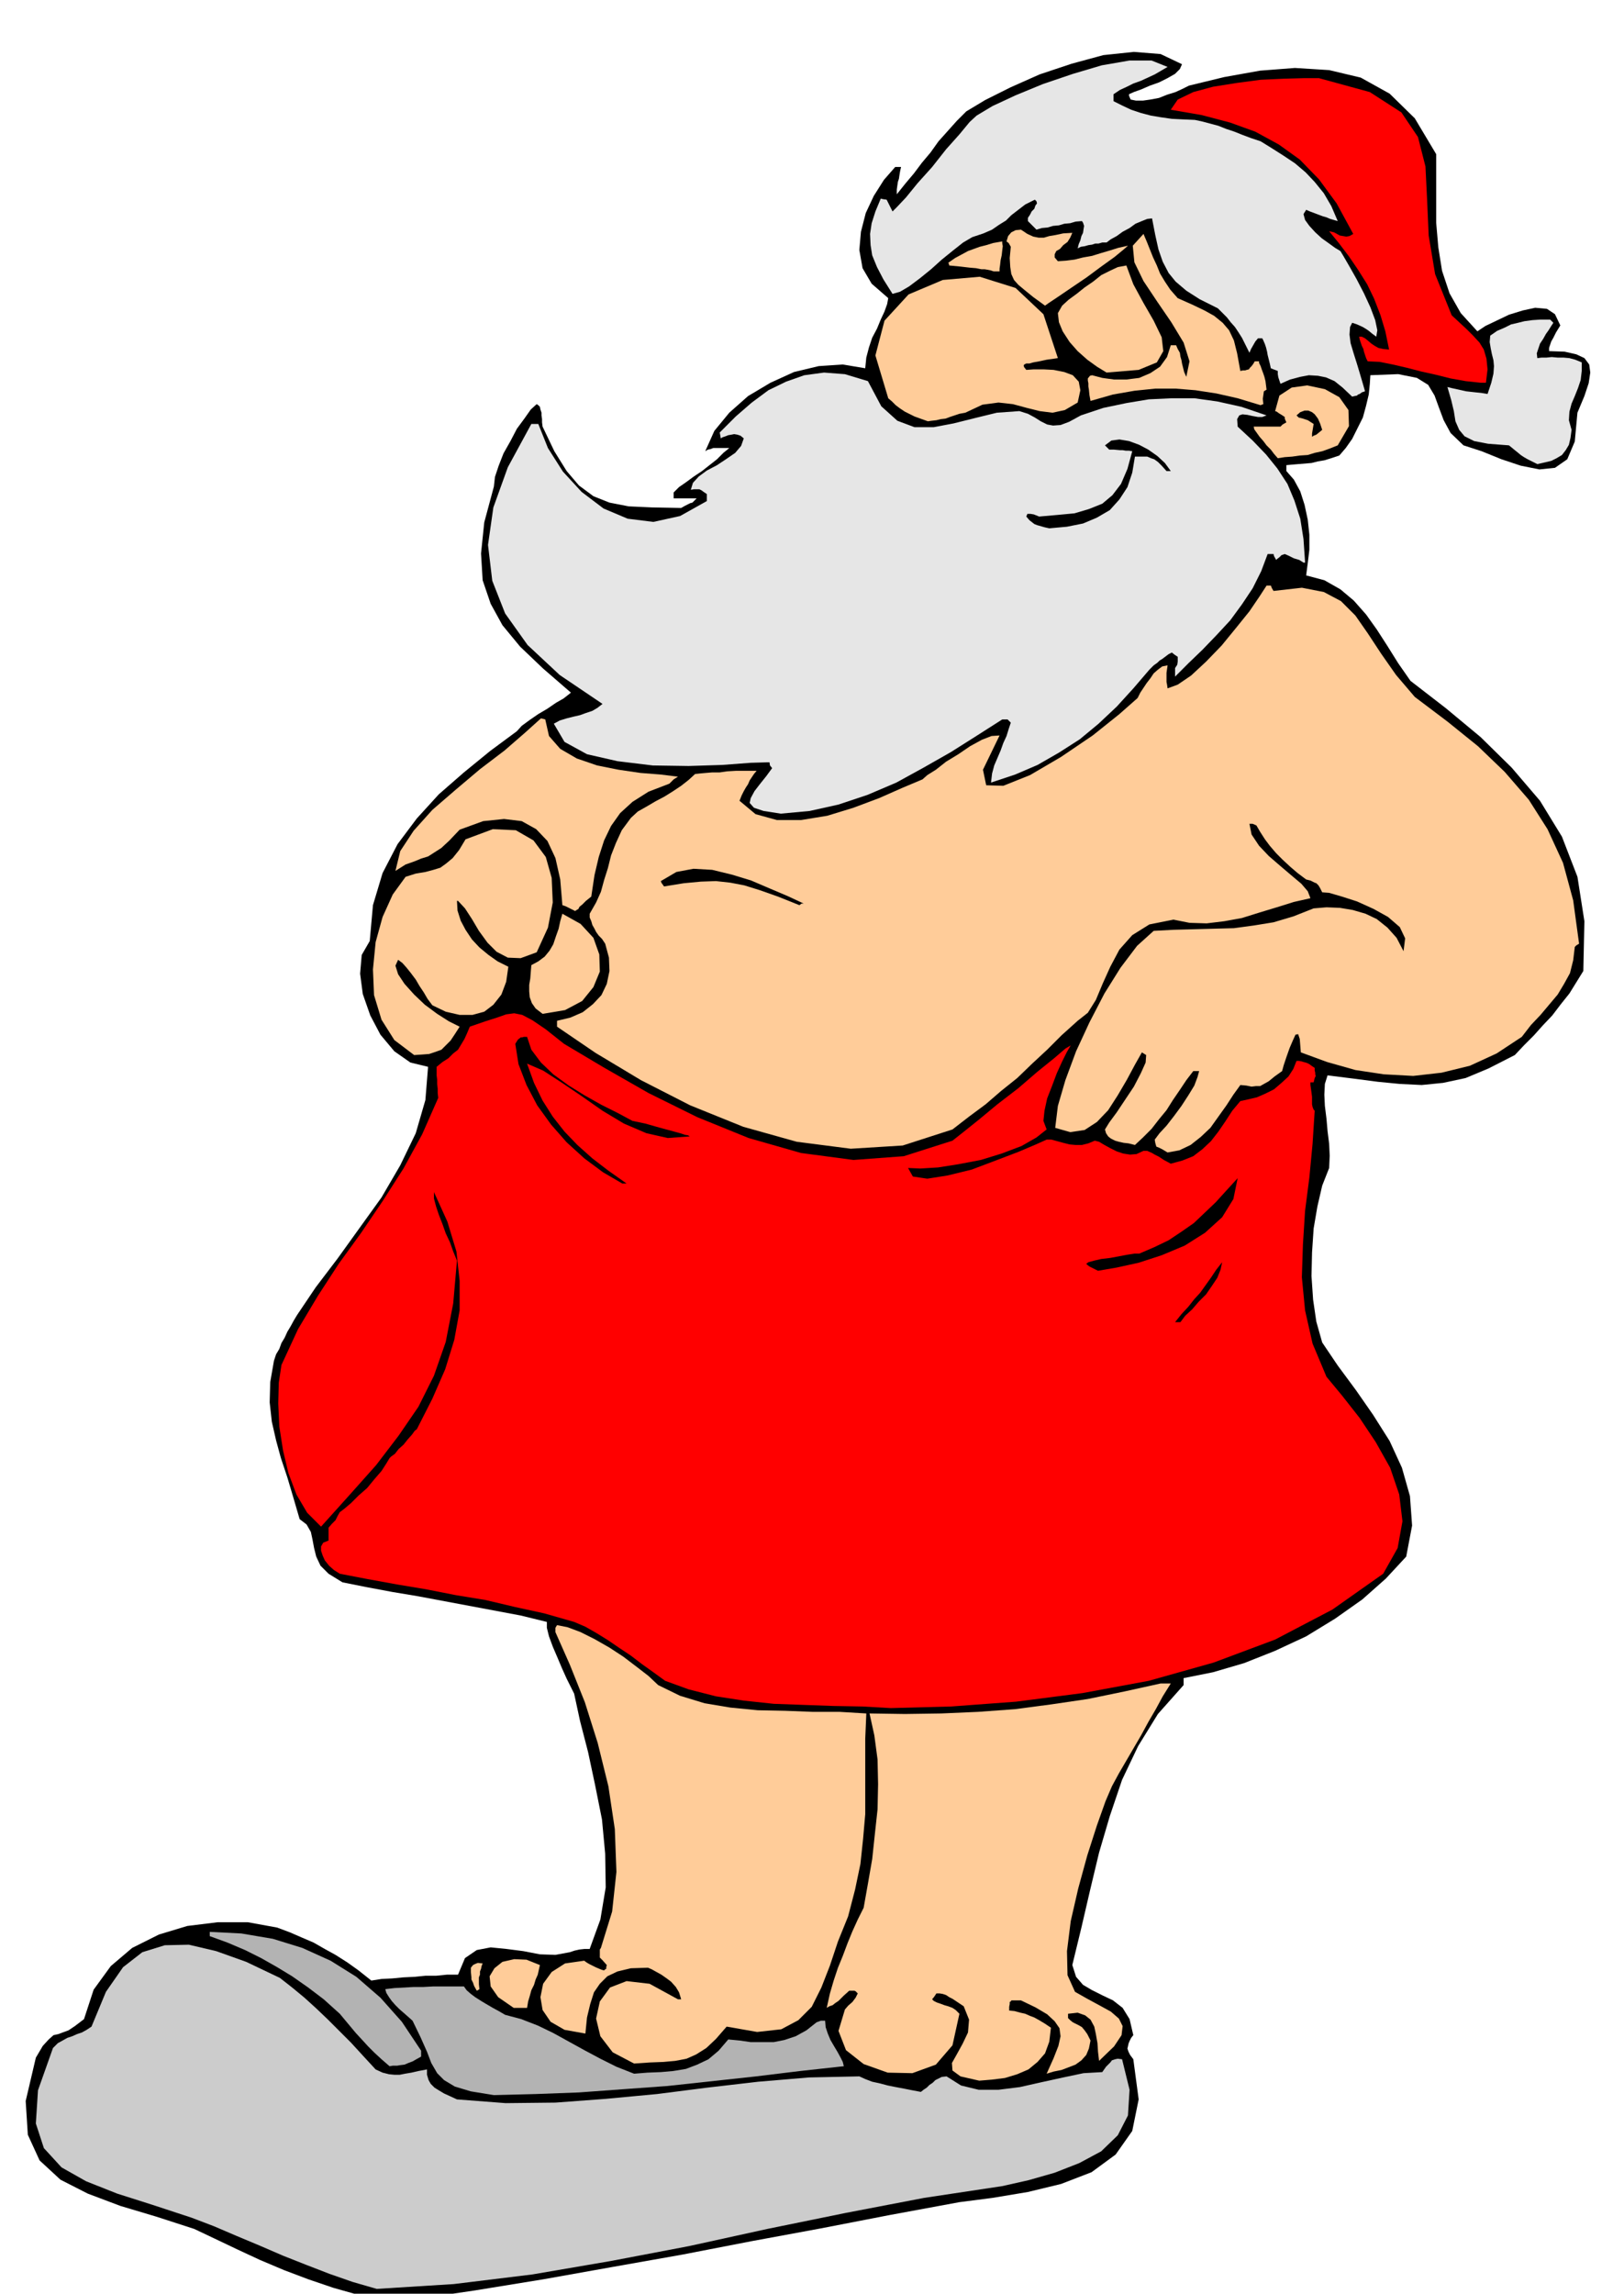
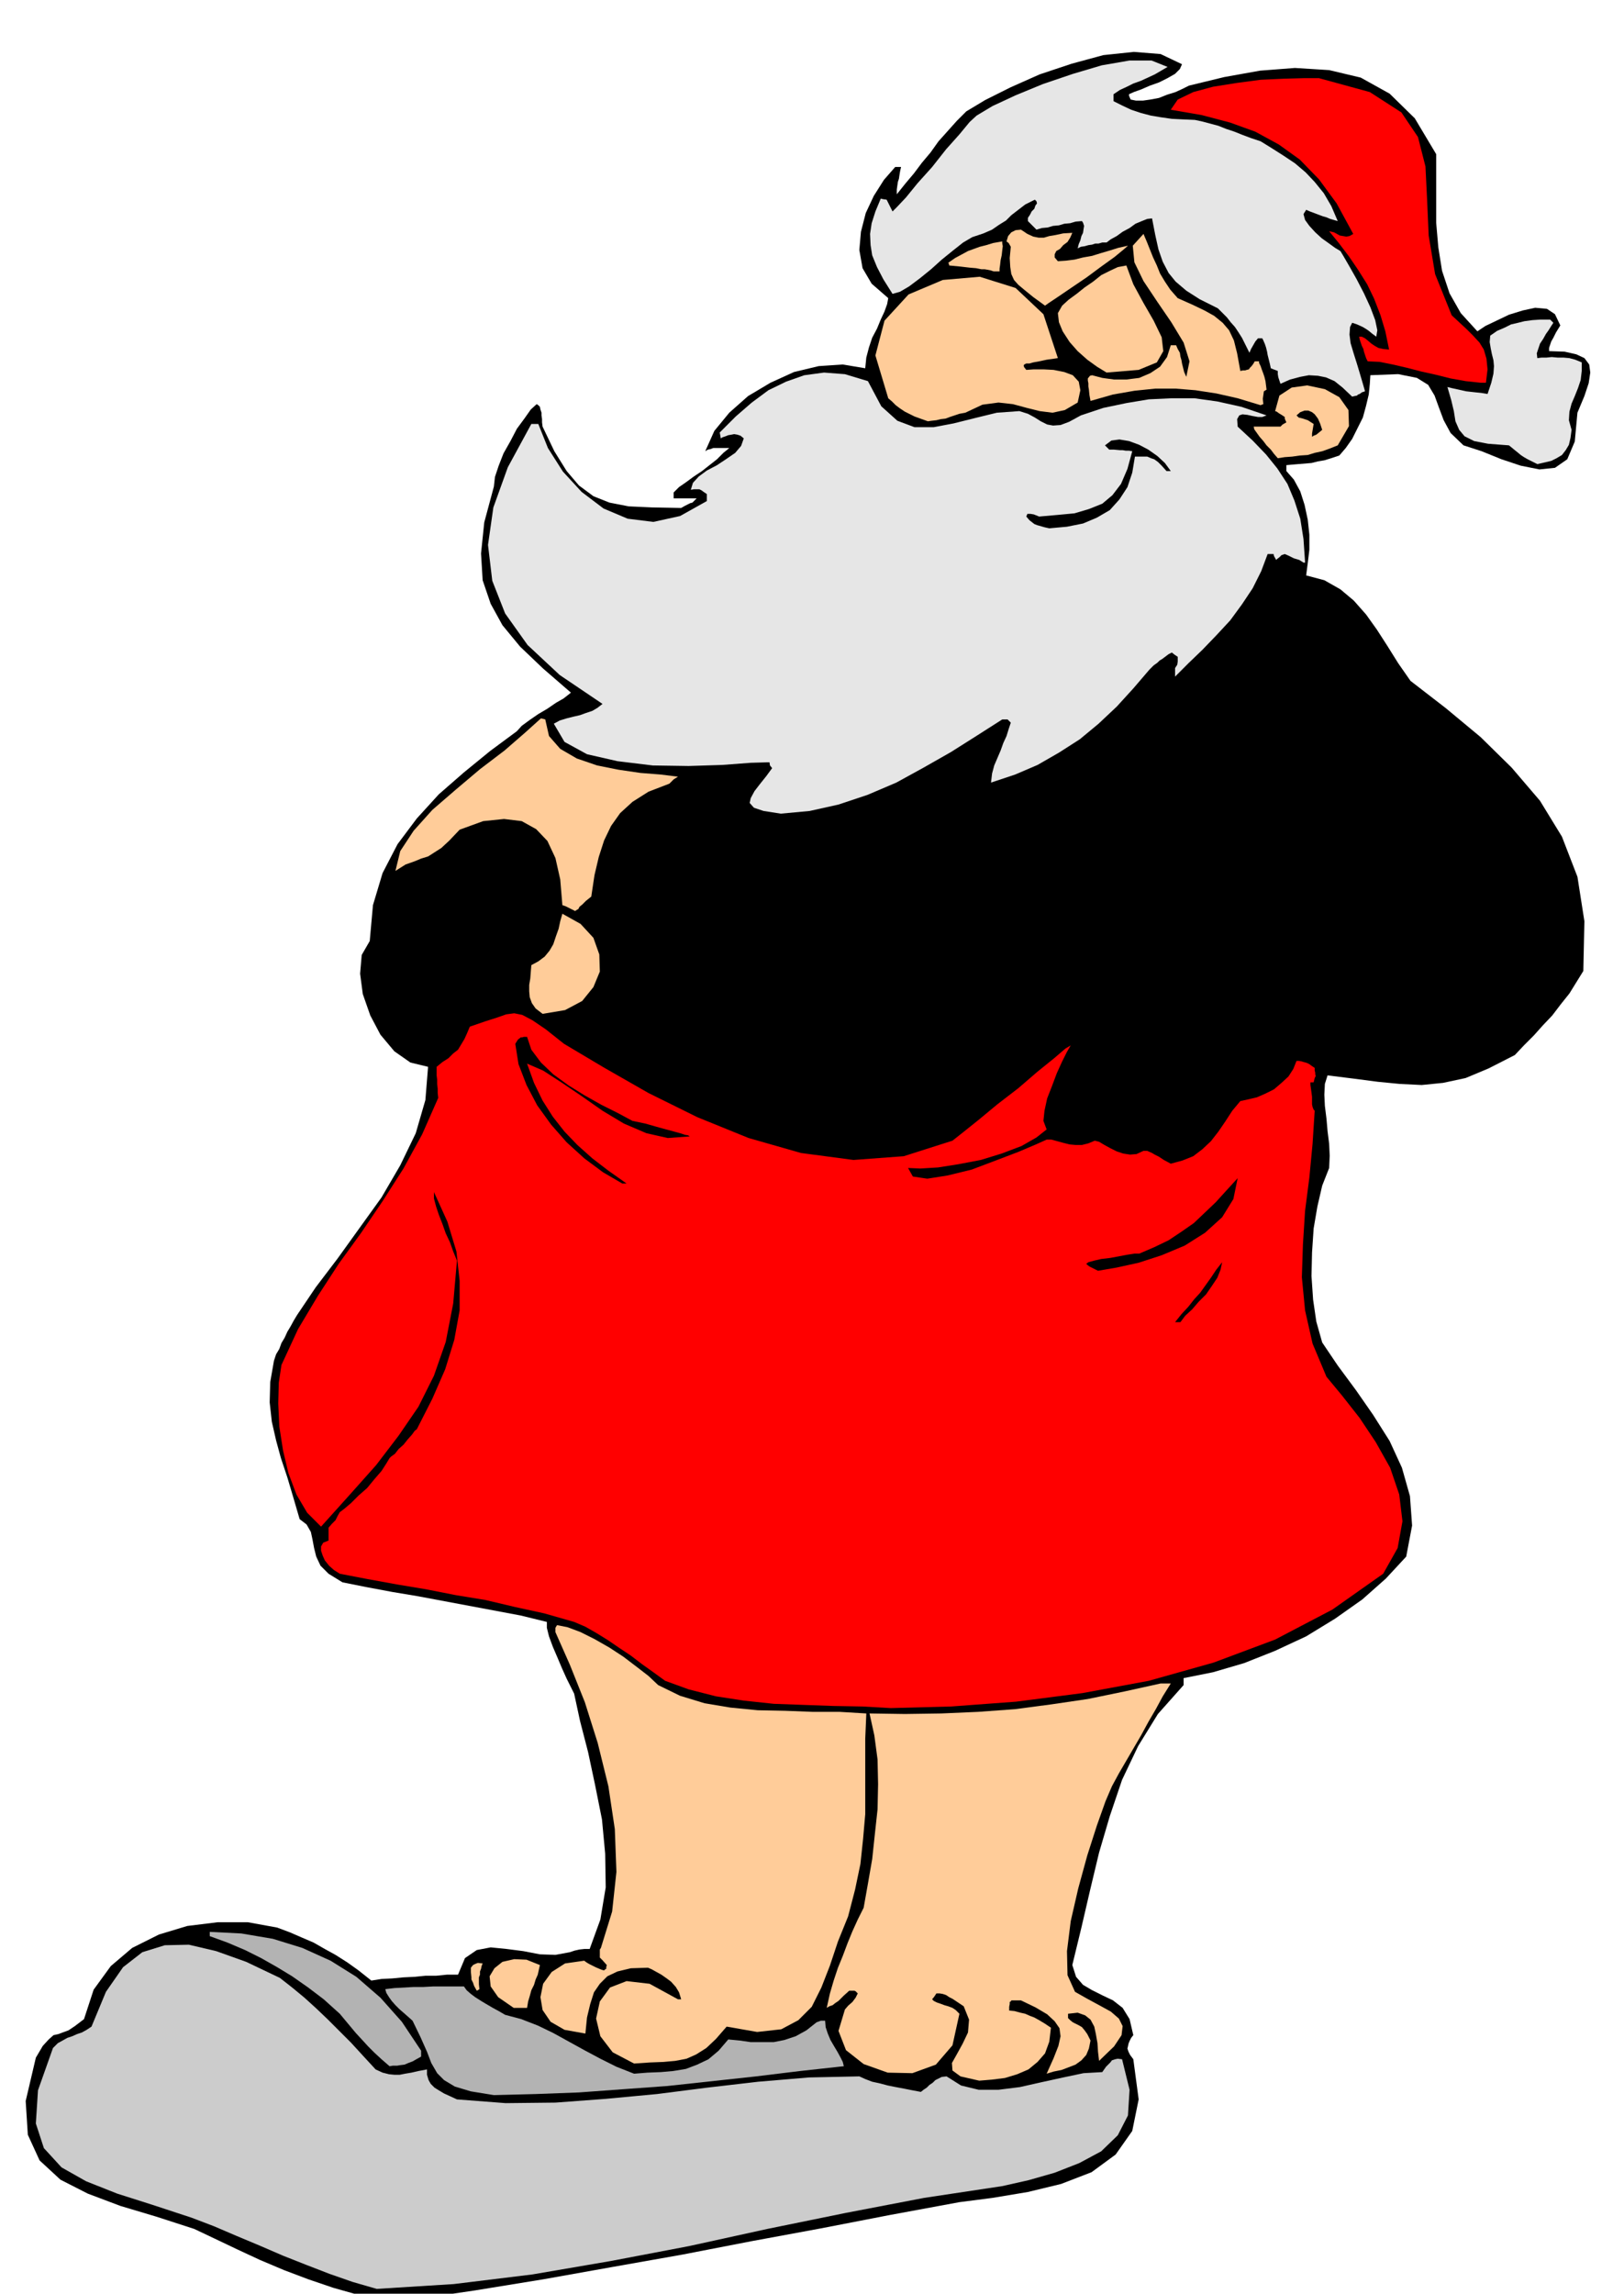
<svg xmlns="http://www.w3.org/2000/svg" width="490.455" height="692.436" fill-rule="evenodd" stroke-linecap="round" preserveAspectRatio="none" viewBox="0 0 3035 4285">
  <style>.brush1{fill:#000}.pen1{stroke:none}.brush3{fill:#b3b3b3}.brush4{fill:#fc9}.brush5{fill:red}.brush6{fill:#e6e6e6}</style>
  <path d="m715 4298-46-11-46-13-47-16-45-17-45-19-43-20-42-20-38-18-71-23-67-20-61-23-51-26-39-36-22-48-4-63 19-81 13-22 11-12 9-8 9-2 8-3 11-4 12-8 17-13 18-55 32-44 40-34 50-25 53-16 57-7h56l55 10 24 9 23 10 21 9 21 12 20 11 22 14 21 15 24 19 19-3 20-1 21-2 21-1 20-2h20l20-2h21l13-31 22-15 26-5 30 3 31 4 31 6 29 1 27-5 9-3 9-2 9-1h10l20-55 10-60-1-63-6-64-13-65-13-61-15-58-11-51-6-12-8-16-9-20-8-19-9-21-7-19-4-16v-11l-49-12-48-9-48-9-48-9-48-9-48-8-48-9-45-9-26-16-15-15-8-17-4-16-3-16-3-14-8-14-13-10-12-41-11-37-12-36-9-33-8-35-4-36 1-38 7-40 4-12 6-10 4-11 6-10 5-11 6-10 6-11 6-10 35-52 41-54 41-57 41-57 35-60 29-60 18-62 5-62-33-8-30-21-26-31-19-36-14-40-5-38 3-35 15-26 6-67 18-60 28-54 36-48 41-45 47-41 49-40 50-37 9-10 15-11 16-11 17-10 16-11 14-8 9-7 5-4-52-45-43-41-33-40-22-40-15-44-3-50 6-58 18-67 2-18 7-21 9-23 13-23 12-23 14-19 12-17 11-10 3 2 3 3 1 5 2 6v5l1 7v6l1 8 22 46 23 37 23 27 27 20 30 12 36 7 44 2 54 1 7-4 6-3 4-2 4-1 4-4 4-4h-43v-11l10-10 13-9 15-11 15-10 14-11 14-11 12-12 11-9h-30l-5 2-5 1-5 3 17-38 28-34 35-31 42-25 44-20 46-11 45-3 42 7 2-20 5-19 6-18 9-17 7-17 7-15 5-14 2-11-31-27-17-29-6-34 3-34 9-35 15-32 19-30 21-24h11l-1 4-1 5-1 6-1 7-2 6-1 7-1 7v9l16-20 16-19 15-20 16-19 15-21 17-19 17-19 18-18 35-21 48-24 54-24 60-20 59-16 57-6 50 4 40 19-4 9-9 9-14 8-16 8-17 6-16 7-14 5-9 4v3l3 7 10 2h13l14-2 16-3 15-6 16-5 13-6 12-6 66-16 67-12 65-5 64 4 59 14 54 30 47 46 40 67v128l4 46 7 44 14 42 21 37 31 34 15-10 21-10 23-11 26-8 23-5 22 2 15 10 10 21-8 13-5 10-4 7-2 6-2 6v6l29 1 22 5 15 7 9 12 2 15-3 20-8 24-13 31-5 54-14 33-23 16-29 3-35-7-36-12-37-15-34-11-24-23-13-24-9-24-8-22-12-20-21-13-35-7-52 2-1 16-2 20-5 21-6 22-10 20-10 20-12 17-12 14-15 5-13 4-12 2-12 3-12 1-12 1-12 1-11 1v11l14 16 12 22 8 25 6 28 3 28v28l-3 25-3 23 34 9 30 17 25 21 23 26 20 28 20 31 20 32 23 33 66 51 65 54 58 57 53 62 41 67 29 75 13 83-2 93-13 21-13 21-16 20-16 21-18 19-17 19-18 18-17 18-49 25-43 18-42 9-40 4-41-2-41-4-46-6-48-6-5 16-1 20 1 21 3 24 2 23 3 24 1 22-1 23-13 33-9 39-7 41-3 45-1 44 3 44 6 41 11 39 29 43 34 46 32 46 31 49 23 50 15 53 4 55-11 58-38 41-44 39-51 36-54 33-58 27-58 23-58 17-55 11v13l-48 54-37 60-30 63-23 68-20 68-17 71-16 69-17 70 7 22 13 15 17 10 20 10 19 9 18 14 13 21 7 30-4 5-3 6-2 5-1 5-1 4 2 6 3 6 6 8 10 75-12 59-31 44-45 33-57 22-62 15-66 11-62 8-130 24-129 25-130 24-129 25-130 23-129 23-129 21-129 19h-43z" class="pen1 brush1" />
  <path d="m704 4276-45-13-43-15-44-17-43-17-44-19-43-18-42-18-42-16-73-24-66-21-58-23-46-26-33-36-15-46 4-62 28-79 9-9 9-5 9-5 9-3 9-4 9-3 9-5 9-6 27-65 32-46 36-28 42-13 45-1 51 12 56 20 63 30 23 18 23 19 22 20 22 21 21 21 22 22 22 24 24 26 13 6 12 3 10 1h10l10-2 12-2 13-3 16-3v10l3 10 4 7 7 7 8 5 10 6 11 5 13 6 91 7 93-1 94-7 96-9 94-12 95-11 95-8 94-2 11 5 13 5 14 3 15 4 15 3 16 3 15 3 16 3 5-4 6-4 5-5 6-4 5-5 6-3 6-3 9-1 27 17 33 8h37l40-5 40-9 41-9 38-8 35-2 7-10 8-8 3-4 6-2 5-1 8 1 14 57-3 48-19 37-31 30-41 22-46 18-49 14-49 11-146 22-146 28-147 30-146 32-147 28-146 25-147 18-144 9z" class="pen1" style="fill:#ccc" />
  <path d="m923 3914-43-7-30-9-20-12-13-13-11-19-8-21-12-27-15-31-9-8-8-7-8-7-7-7-7-8-5-7-5-8-2-7 17-2 18-1 18-1h18l18-1h58l5 7 8 7 8 6 11 7 10 6 12 7 11 6 12 7 30 8 31 12 29 14 29 16 29 16 30 16 30 15 33 13 25-2 25-1 23-2 24-4 21-8 21-10 19-16 18-21 21 2 21 3h43l20-4 21-7 20-11 19-15 8-3h8l1 12 4 12 5 12 7 12 6 10 6 11 4 8 2 8-82 9-82 10-83 9-83 9-83 6-82 6-81 3-78 2z" class="pen1 brush3" />
  <path d="m1830 3887-35-8-15-11-1-14 9-16 11-20 10-21 2-24-10-25-9-6-6-4-6-4-6-3-6-4-6-2-6-1h-6l-4 6-4 5 3 3 6 3 6 2 8 3 7 2 8 3 6 4 7 7-13 59-31 36-44 16-46-1-45-16-33-26-14-36 12-40 6-7 8-7 6-8 4-8-4-4-2-1h-10l-10 9-10 10-6 4-5 4-6 2-5 3 6-27 7-24 8-24 9-22 9-24 9-22 10-22 11-22 8-45 8-46 5-47 5-46 1-47-1-46-6-45-9-41 66 1 68-1 69-3 69-5 68-9 68-10 68-14 68-15h19l-15 24-13 24-14 24-13 24-14 24-14 24-14 24-13 24-12 28-16 45-18 56-17 62-14 61-7 56 1 45 14 31 23 13 24 13 20 11 15 13 7 14-2 17-14 21-28 27-2-17-1-16-3-17-3-14-7-13-10-8-14-5-18 2v8l4 4 5 4 6 3 6 3 5 3 5 6 5 7 6 12-3 15-5 12-9 10-11 8-13 5-13 5-15 3-13 4 13-29 9-23 4-18-2-15-9-13-14-13-22-13-27-13h-18l-1 2-2 1v4l-1 5v7l10 1 11 3 9 2 9 4 8 3 9 5 10 6 12 8-3 26-8 22-14 16-17 14-21 9-23 7-24 3-24 2z" class="pen1 brush4" />
  <path d="m728 3860-15-13-13-12-12-12-11-12-12-13-10-12-10-12-10-12-30-27-29-22-30-21-28-17-30-17-30-15-33-14-33-12v-8l59 3 59 10 55 17 53 24 48 30 45 39 40 45 36 54v11l-9 5-7 4-8 3-7 3-8 1-6 1h-8l-6 1z" class="pen1 brush3" />
  <path d="m1185 3855-40-21-23-30-8-33 7-32 19-26 31-12 43 5 53 29h6l-4-13-6-10-9-10-8-6-10-7-9-5-9-5-7-3-32 1-25 6-19 9-14 14-11 16-7 22-6 25-3 30-39-7-26-15-15-22-4-24 5-25 16-22 25-16 35-5h1l4 3 5 3 6 3 6 3 7 3 5 2 4 1 2-2 2-1v-3l1-4-8-9-5-5v-15l2-3 21-68 8-74-3-80-12-80-20-81-24-76-28-70-27-61v-8l3-5 20 4 24 9 26 13 28 16 26 17 25 19 22 17 18 17 41 20 46 14 48 8 51 5 51 1 52 2h50l50 3-2 47v141l-4 46-5 47-10 48-13 50-19 47-15 45-16 41-18 36-25 25-32 17-45 5-57-10-20 23-18 17-19 12-18 8-21 4-22 2-26 1-29 2zm-225-104-29-20-14-20-2-19 9-15 15-12 22-5 23 1 25 10-2 9-2 9-4 9-3 10-5 10-3 11-3 10-2 12h-25zm-69-32-5-9-2-6-3-6v-4l-1-10v-8l4-5 4-2 5-2 9 1-2 5-1 5-2 5v6l-2 5v13l1 9-3 2-2 1z" class="pen1 brush4" />
  <path d="m1665 3191-53-3-55-1-56-2-55-2-56-6-52-8-51-13-44-16-22-16-21-15-21-16-21-14-22-15-21-13-21-12-21-9-56-16-55-12-55-13-55-9-56-11-54-9-55-10-52-10-11-7-9-8-8-10-4-9-3-9v-8l4-7 10-4v-24l6-7 7-7 4-8 4-7 8-6 13-11 14-14 16-14 14-17 13-15 9-14 6-10 3-3 7-5 7-9 9-8 8-10 8-9 5-7 4-3 29-57 24-55 17-55 10-55v-55l-6-55-17-56-25-55v12l4 15 5 15 7 18 6 17 8 17 6 17 7 17-7 80-14 72-22 63-29 58-37 54-42 55-49 55-54 60-26-26-20-34-15-40-10-42-7-45-2-43 1-39 5-33 31-67 37-62 39-60 42-58 40-59 39-61 35-64 30-68-1-9v-8l-1-9v-8l-1-8v-16l11-9 11-7 9-9 9-7 6-10 6-10 5-11 5-12 29-10 22-7 17-6 15-2 15 3 19 10 25 17 34 27 74 44 84 48 91 45 96 39 98 28 98 13 94-7 91-29 19-15 30-24 35-29 39-30 36-31 31-25 21-18 10-6-7 12-9 18-10 22-9 24-9 23-5 23-2 19 6 16-19 15-28 16-37 14-39 12-42 8-38 6-33 2-23-1 9 16 27 4 38-6 45-11 45-17 42-16 33-14 20-9h9l11 3 11 3 12 3 11 1h12l12-3 12-5 8 2 10 6 11 6 12 6 12 4 13 2 12-1 13-6h7l9 4 5 3 8 4 9 6 13 7 22-6 20-8 17-13 16-15 14-18 13-19 13-20 15-18 14-3 17-4 16-7 16-8 14-12 13-12 9-14 6-15h5l5 1 3 1 4 1 3 1 4 2 4 3 6 4v5l1 4v3l1 3-2 4-2 8h-6v5l1 7 1 7 1 8v14l1 5 2 5 1 1 1 1-4 62-6 63-8 62-4 63-2 61 6 62 14 62 26 62 29 35 33 42 30 45 27 48 17 50 6 50-9 50-27 48-95 67-107 56-115 43-121 34-124 23-124 16-121 9-113 3z" class="pen1 brush5" />
  <path d="m2196 2470 12-15 13-14 11-14 11-12 10-14 10-14 10-15 11-14-3 14-6 15-10 15-11 16-14 14-12 14-13 12-9 12h-10zm-144-96-6-3-4-2-4-2-2-1-4-3-2-2 4-3 11-3 13-3 17-2 16-3 16-3 13-2h9l28-12 27-13 24-16 23-16 20-19 21-20 20-22 21-23-8 39-21 34-32 29-38 24-43 18-43 14-41 9-35 6zm-889-163-36-21-35-26-33-30-29-33-26-36-20-38-15-39-6-38 5-8 4-3 1-1h3l3-1h6l8 24 18 24 23 22 29 21 29 18 32 18 30 15 28 15 24 5 21 6 18 5 15 4 11 3 9 3 6 1 3 2-41 3-40-9-42-18-40-24-40-28-37-25-34-22-30-13 13 36 16 33 19 30 22 28 24 25 28 25 30 23 34 24h-8z" class="pen1 brush1" />
-   <path d="m2182 2153-5-3-5-3-6-3-5-2-2-7-1-6 9-12 13-14 14-18 14-19 13-20 11-18 6-16 3-11h-11l-13 17-12 18-13 19-12 19-14 17-14 18-16 16-15 14-12-3-9-1-9-2-7-2-8-4-5-4-4-6-2-7 8-13 14-19 16-24 16-24 13-25 9-20 1-14-8-5-13 23-15 28-17 29-18 28-21 22-23 15-27 4-28-8 5-41 14-48 20-54 25-54 28-54 30-48 31-41 31-28 37-2 38-1 37-1 38-1 37-5 37-6 37-11 38-15 24-2 25 1 24 4 24 7 21 10 20 16 17 19 13 25 3-24-10-21-22-19-27-15-31-14-28-9-24-7-13-1-4-8-3-5-4-4-3-1-8-4-8-2-16-12-14-12-14-13-12-12-12-14-9-12-9-14-7-12-7-3h-6l4 20 14 21 18 19 22 19 20 17 19 16 12 14 5 13-31 7-32 10-33 10-32 10-33 6-33 4-32-1-30-6-45 9-32 20-24 27-17 32-14 31-13 31-15 24-19 15-30 27-27 27-28 26-28 27-30 24-29 25-31 23-31 24-93 30-97 6-101-13-100-28-99-40-92-47-85-51-72-49v-11l25-6 23-10 19-15 16-17 10-21 5-24-1-25-7-26-6-9-6-6-5-7-3-6-4-7-2-7-3-7v-7l12-21 9-20 6-22 7-22 6-24 9-23 11-24 17-23 13-12 16-9 17-10 17-9 16-10 15-10 14-11 12-11 9-1 11-1 12-1h14l14-2 17-1h38l-5 6-4 6-4 6-3 7-4 6-4 7-4 8-4 10 30 25 40 11h45l49-8 49-15 48-18 43-19 38-16 9-8 16-10 19-15 23-14 22-15 22-12 18-7 15-1-31 64 6 29 32 1 50-20 58-34 59-40 50-40 34-30 5-10 6-9 6-9 7-9 6-9 8-7 8-6 10-2-1 7-1 7v17l1 5 1 7 19-7 25-17 28-26 29-30 27-33 25-31 19-28 13-20h8l2 5 3 5 53-6 41 8 32 17 27 27 23 33 25 38 28 40 35 41 61 46 57 46 50 48 45 52 35 55 29 63 19 70 11 81-5 3-3 3-3 25-6 24-11 20-12 20-16 19-16 19-18 19-17 22-47 31-50 23-53 13-53 6-55-3-53-8-53-15-49-18-2-25-3-9-5 1-5 11-6 14-6 17-5 15-3 11-14 10-11 9-9 5-7 4h-8l-8 1-10-2-11-1-13 18-13 20-15 21-15 21-18 17-19 15-21 10-22 4zM774 1971l-37-28-24-38-14-46-2-48 5-51 13-47 19-42 24-33 19-6 18-3 15-4 13-4 11-8 12-10 12-15 12-20 51-19 43 2 33 19 23 31 11 39 2 46-9 47-21 46-30 11-24-1-21-11-17-17-16-22-13-22-13-20-13-14h-2l1 18 6 19 9 17 12 18 14 15 17 14 17 12 20 10-4 28-9 24-15 19-17 13-22 6h-24l-26-6-25-12-9-12-7-12-8-12-7-12-9-12-8-10-8-9-8-6-5 11 5 16 12 18 18 20 20 19 23 17 22 14 20 10-9 14-8 12-9 9-8 8-11 4-12 4-13 1-15 1z" class="pen1 brush4" />
  <path d="m1014 1894-13-10-7-10-4-11-1-11v-12l2-12 1-13 1-12 13-7 12-9 9-11 7-12 5-15 5-14 3-14 4-14 34 19 24 26 11 31 1 32-12 29-21 26-32 17-42 7zm61-192-6-3-6-3-6-3-6-2-4-48-9-40-15-32-21-22-27-15-33-4-39 4-44 16-19 20-15 14-14 9-11 7-13 4-12 5-17 6-19 12 9-37 25-38 35-39 44-38 45-38 46-35 38-33 30-27 4 1 4 1 7 31 21 24 31 18 38 13 40 8 41 6 38 3 32 4-8 5-8 8-39 15-30 19-23 21-17 24-13 27-10 31-8 34-6 40-10 8-7 7-5 4-2 4-5 3-1 1z" class="pen1 brush4" />
-   <path d="m1494 1691-40-16-34-12-29-9-26-5-27-3-28 1-32 3-37 6-5-7-1-3 29-17 32-6 35 2 37 9 36 11 35 15 33 14 30 14h-4l-4 3z" class="pen1 brush1" />
+   <path d="m1494 1691-40-16-34-12-29-9-26-5-27-3-28 1-32 3-37 6-5-7-1-3 29-17 32-6 35 2 37 9 36 11 35 15 33 14 30 14h-4z" class="pen1 brush1" />
  <path d="m1459 1520-32-5-18-6-8-9 2-9 7-13 10-13 12-15 11-15-4-5-1-6-35 1-53 4-63 2-67-1-66-8-57-13-42-23-20-34 11-6 13-4 12-3 13-3 11-4 12-4 10-6 9-7-80-54-60-56-42-59-24-61-8-67 10-70 27-75 44-81h13l18 45 28 44 35 38 41 31 45 19 48 6 50-11 50-28v-13l-6-4-4-3-4-2h-10l-6 1 4-13 11-12 15-11 19-10 18-12 16-11 11-13 5-14-6-5-6-2-6-1-5 1-6 1-5 2-6 2-3 2-1-6-1-5 30-30 30-26 31-23 33-16 34-12 37-5 39 3 43 13 25 47 30 27 32 12h36l37-7 40-10 41-10 42-3 16 5 13 7 11 7 12 6 11 2 14-1 16-6 22-12 42-14 43-9 42-7 43-2h42l43 6 45 10 47 16-8 3h-8l-11-2-9-2-9-1-6 2-4 7 1 14 28 26 25 26 21 26 19 29 13 31 11 34 6 38 3 44h-3l-8-5-10-3-10-5-7-3-6 2-4 4-4 3-2 2-4-7-1-4h-11l-12 32-16 32-20 30-22 30-26 28-26 27-26 25-25 25v-16l4-6 1-6v-9l-6-4-5-4-6 3-4 3-4 3-4 3-5 3-4 4-7 5-8 8-30 35-31 34-34 32-35 29-39 25-40 23-42 18-45 15 2-17 4-15 6-14 6-14 5-14 6-13 4-13 4-12-4-4-2-2h-10l-47 30-49 31-51 29-51 28-54 23-54 18-54 12-54 5z" class="pen1 brush6" />
  <path d="m1961 987-9-2-7-2-7-2-5-2-9-7-6-7 2-5h6l6 1 10 4 34-3 32-3 27-8 25-10 19-16 16-21 12-28 9-33-6-1h-6l-6-1h-5l-11-1h-9l-4-4-4-4 12-9 15-2 18 3 19 7 17 9 17 12 14 13 11 15h-8l-9-10-7-7-7-5-6-2-7-3h-23l-5 30-9 27-15 23-18 20-24 14-26 11-30 6-33 3z" class="pen1 brush1" />
  <path d="m2873 867-10-5-8-4-7-4-6-4-6-5-5-4-6-5-5-4-39-3-26-5-18-9-10-12-7-16-3-19-5-21-7-24 8 2 9 2 9 2 9 2 9 1 9 1 10 1 12 2 7-21 4-17 1-14-1-11-3-12-2-10-2-12 1-12 13-9 14-6 12-6 13-3 12-3 15-2 15-1h18l3 3 3 3-4 6-5 8-5 7-5 9-6 9-3 9-3 9 1 9 8-1h9l10-1 11 1h11l11 1 11 3 12 5v16l-2 17-5 15-6 15-6 14-4 15-1 16 5 18-2 15-3 13-6 10-7 9-10 6-10 5-13 3-13 3z" class="pen1 brush6" />
  <path d="m2388 856-7-8-6-8-8-8-6-8-7-8-5-7-5-7-1-5h50l4-4 7-4-3-7v-3l-6-4-5-3-4-3-3-1 8-29 23-15 29-4 33 7 27 15 17 24 1 30-21 36-15 6-14 5-14 3-13 4-15 1-14 2-14 1-13 2z" class="pen1 brush4" />
  <path d="M2452 816v-6l1-6 1-6 1-6-11-7-9-3-8-2-4-4 7-6 8-3h7l7 3 5 4 6 8 4 9 4 12-6 5-5 4-5 2-3 2z" class="pen1 brush1" />
  <path d="m1734 787-14-5-11-4-10-5-8-4-9-6-8-6-7-7-7-6-24-80 17-65 45-49 64-27 69-6 67 21 52 49 27 82-21 3-14 3-11 2-7 2h-6l-2 1-2 1-1 2 1 3 4 5 14-1h18l19 1 20 4 16 6 11 12 3 16-5 23-24 14-23 5-24-3-24-6-26-7-27-3-30 4-32 15-11 2-9 3-9 3-8 3-9 1-8 2-9 1-7 1zm622-30-43-13-40-9-39-6-37-3h-38l-39 4-40 7-42 12-2-11-1-10-1-6v-6l-1-5v-4l4-5 4-1 19 5 22 3h23l24-3 21-9 18-12 13-18 7-22h10l3 7 4 7 1 7 2 7 1 6 2 8 2 8 4 9 6-29-11-35-23-38-26-38-26-39-17-35-3-31 20-22 6 14 6 15 6 15 7 15 6 15 9 15 10 15 14 16 27 12 23 11 18 10 16 13 12 14 9 19 6 24 6 33 5-1h4l3-1 4-1 2-3 3-3 3-4 3-5h8v3l3 6 2 6 3 8 2 6 2 8 1 8 1 8-5 3-1 7-1 7 1 10-3 1-2 1z" class="pen1 brush4" />
  <path d="m2527 741-18-17-15-12-16-7-15-3-17-1-16 3-19 5-18 8-2-6-2-6-1-6v-6l-8-3-5-2-2-9-2-8-2-8-1-6-2-8-2-6-3-7-2-4h-8l-5 6-4 7-4 7-3 7-8-16-6-12-7-11-6-9-8-9-7-9-9-9-8-8-34-17-25-16-20-17-13-16-11-21-8-23-6-27-6-31-9 1-10 4-12 5-11 8-13 7-11 8-11 6-8 6h-8l-7 2h-6l-6 2-7 1-7 2-7 1-6 3 2-8 3-7 2-8 3-6 1-7 1-6-2-6-2-3-12 1-10 3-11 1-10 3-11 1-10 3-11 1-10 3-8-8-8-8v-6l4-6 3-6 5-5 2-6 3-4-1-4-3-3-18 9-13 10-13 10-10 10-13 8-13 9-16 7-21 7-17 10-19 15-21 17-20 18-21 17-20 15-17 10-14 4-17-27-12-23-9-22-3-19-1-21 3-20 7-22 10-24 4 1 7 1 2 4 3 6 3 6 3 6 8-8 17-18 22-27 27-30 26-33 25-28 19-23 13-12 30-18 43-20 51-21 56-19 54-16 52-9h41l30 12-12 7-12 7-13 6-13 6-14 5-12 6-13 6-12 8v13l16 8 17 8 18 6 19 5 18 3 21 3 20 1 23 1 14 3 15 4 15 4 15 6 15 5 15 6 16 6 18 6 21 13 22 14 21 14 20 17 17 18 17 21 14 24 12 28-7-2-7-2-7-3-7-2-8-3-8-3-8-3-7-3-5 8 3 11 8 11 11 12 12 11 14 10 11 8 10 6 6 10 11 19 13 23 14 27 12 26 9 24 4 19-2 12-8-6-6-5-6-4-5-3-11-5-9-3-4 8-1 14 2 16 6 20 6 19 6 20 5 17 4 14-6 2-4 3-3 1-2 2-5 1-4 1z" class="pen1 brush6" />
  <path d="m2767 715-28-3-28-5-28-7-27-6-27-7-26-6-25-5-22-1-3-6-2-6-2-6-1-5-3-6-2-6-2-6-1-5h5l6 3 5 4 7 6 6 4 7 4 9 2 11 1-7-34-9-30-12-31-13-27-17-27-17-25-19-25-18-22 9 2 11 6 6 1 6 1 6-1 7-4-31-57-33-45-36-37-39-28-44-24-47-17-53-14-58-10 13-19 29-14 37-10 44-7 45-6 44-2 37-1h28l95 26 59 38 31 46 14 55 3 61 3 68 12 72 31 77 14 13 14 13 12 12 12 13 8 13 5 17 2 20-3 25h-10z" class="pen1 brush5" />
  <path d="m2068 696-18-11-18-13-18-16-15-17-13-20-7-17-2-17 8-14 12-11 15-11 15-12 16-11 15-12 16-8 15-7 16-3 13 35 19 35 19 33 15 31 3 26-12 21-34 14-60 5zm-115-125-22-16-16-13-12-10-8-9-5-11-2-13-1-17 2-21-4-7-4-3 3-10 6-7 8-4 10-1 12 8 11 5 10 2h10l10-3 12-2 14-3 17-1-4 9-5 8-8 6-6 7-7 4-3 6v6l6 7 15-1 16-2 16-4 17-3 16-5 17-5 16-5 18-4-8 7-17 14-25 18-27 20-28 19-25 17-18 12-7 5zm-96-64-6-2-5-1-6-1h-6l-10-2-12-1-17-2-21-2-1-4-1-1 13-9 13-7 11-6 11-4 11-4 12-3 13-4 17-3v3l1 6-1 8-1 9-2 9-1 9-1 7v5h-11z" class="pen1 brush4" />
</svg>